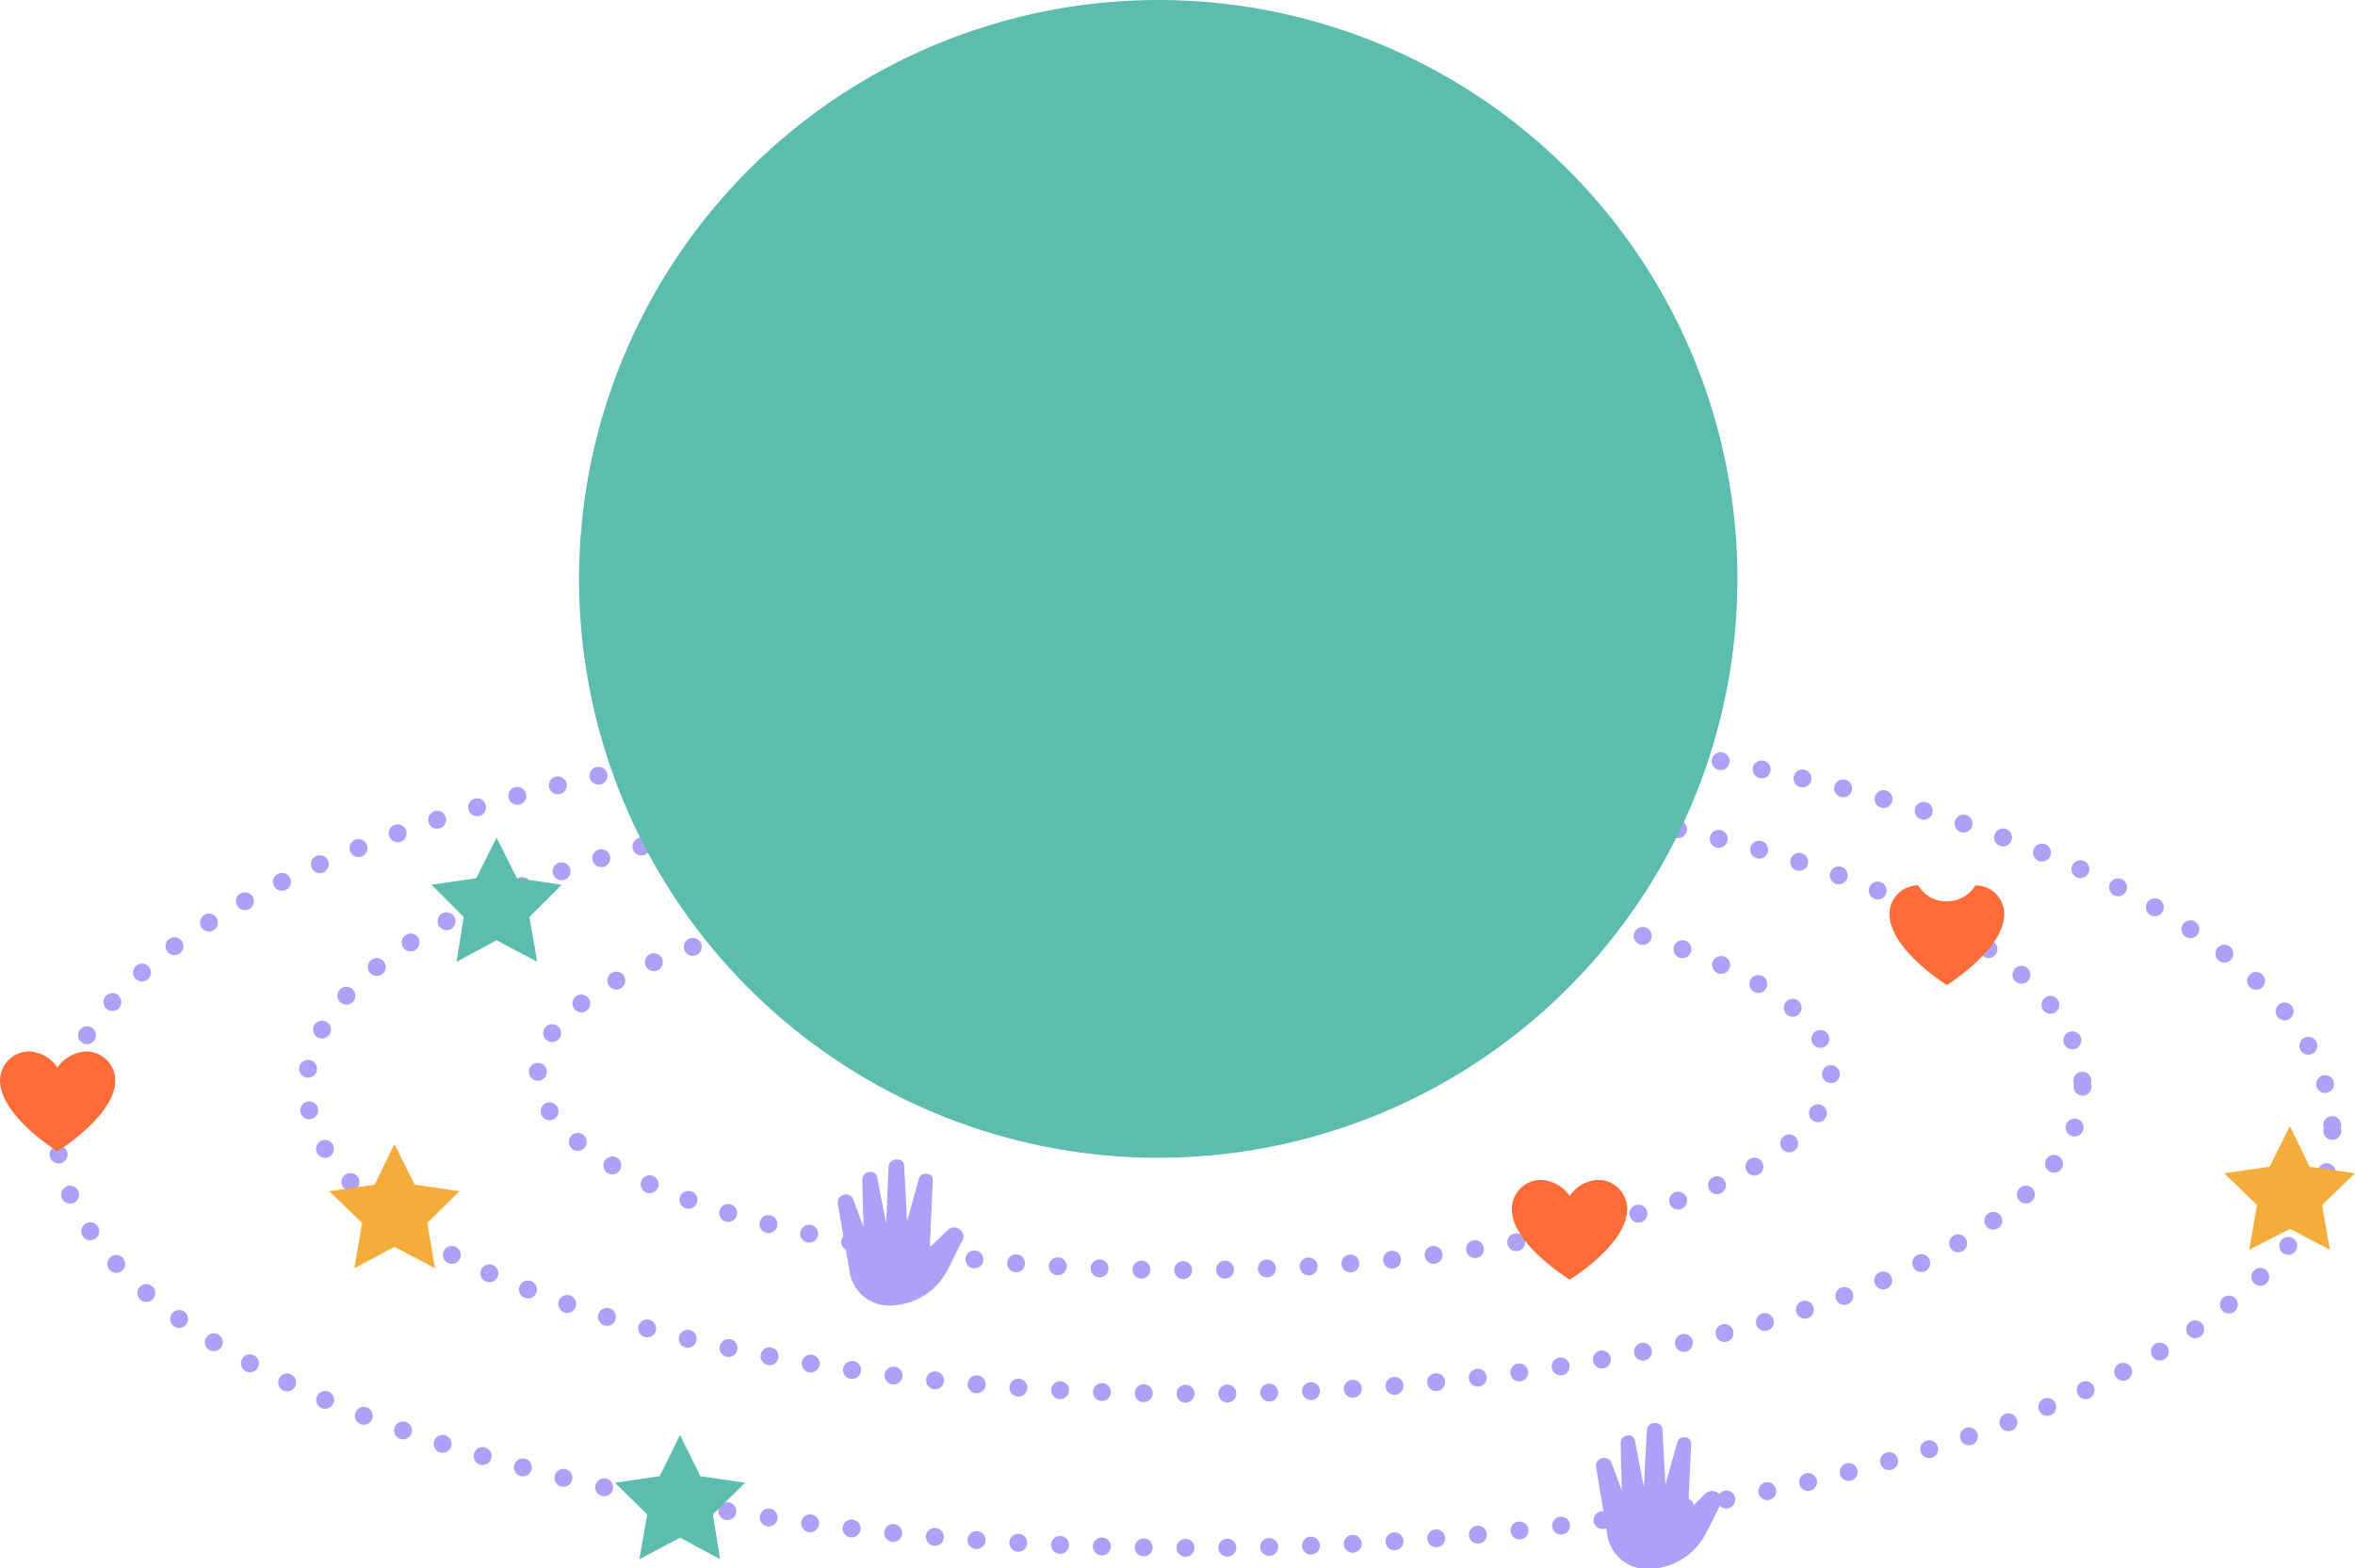
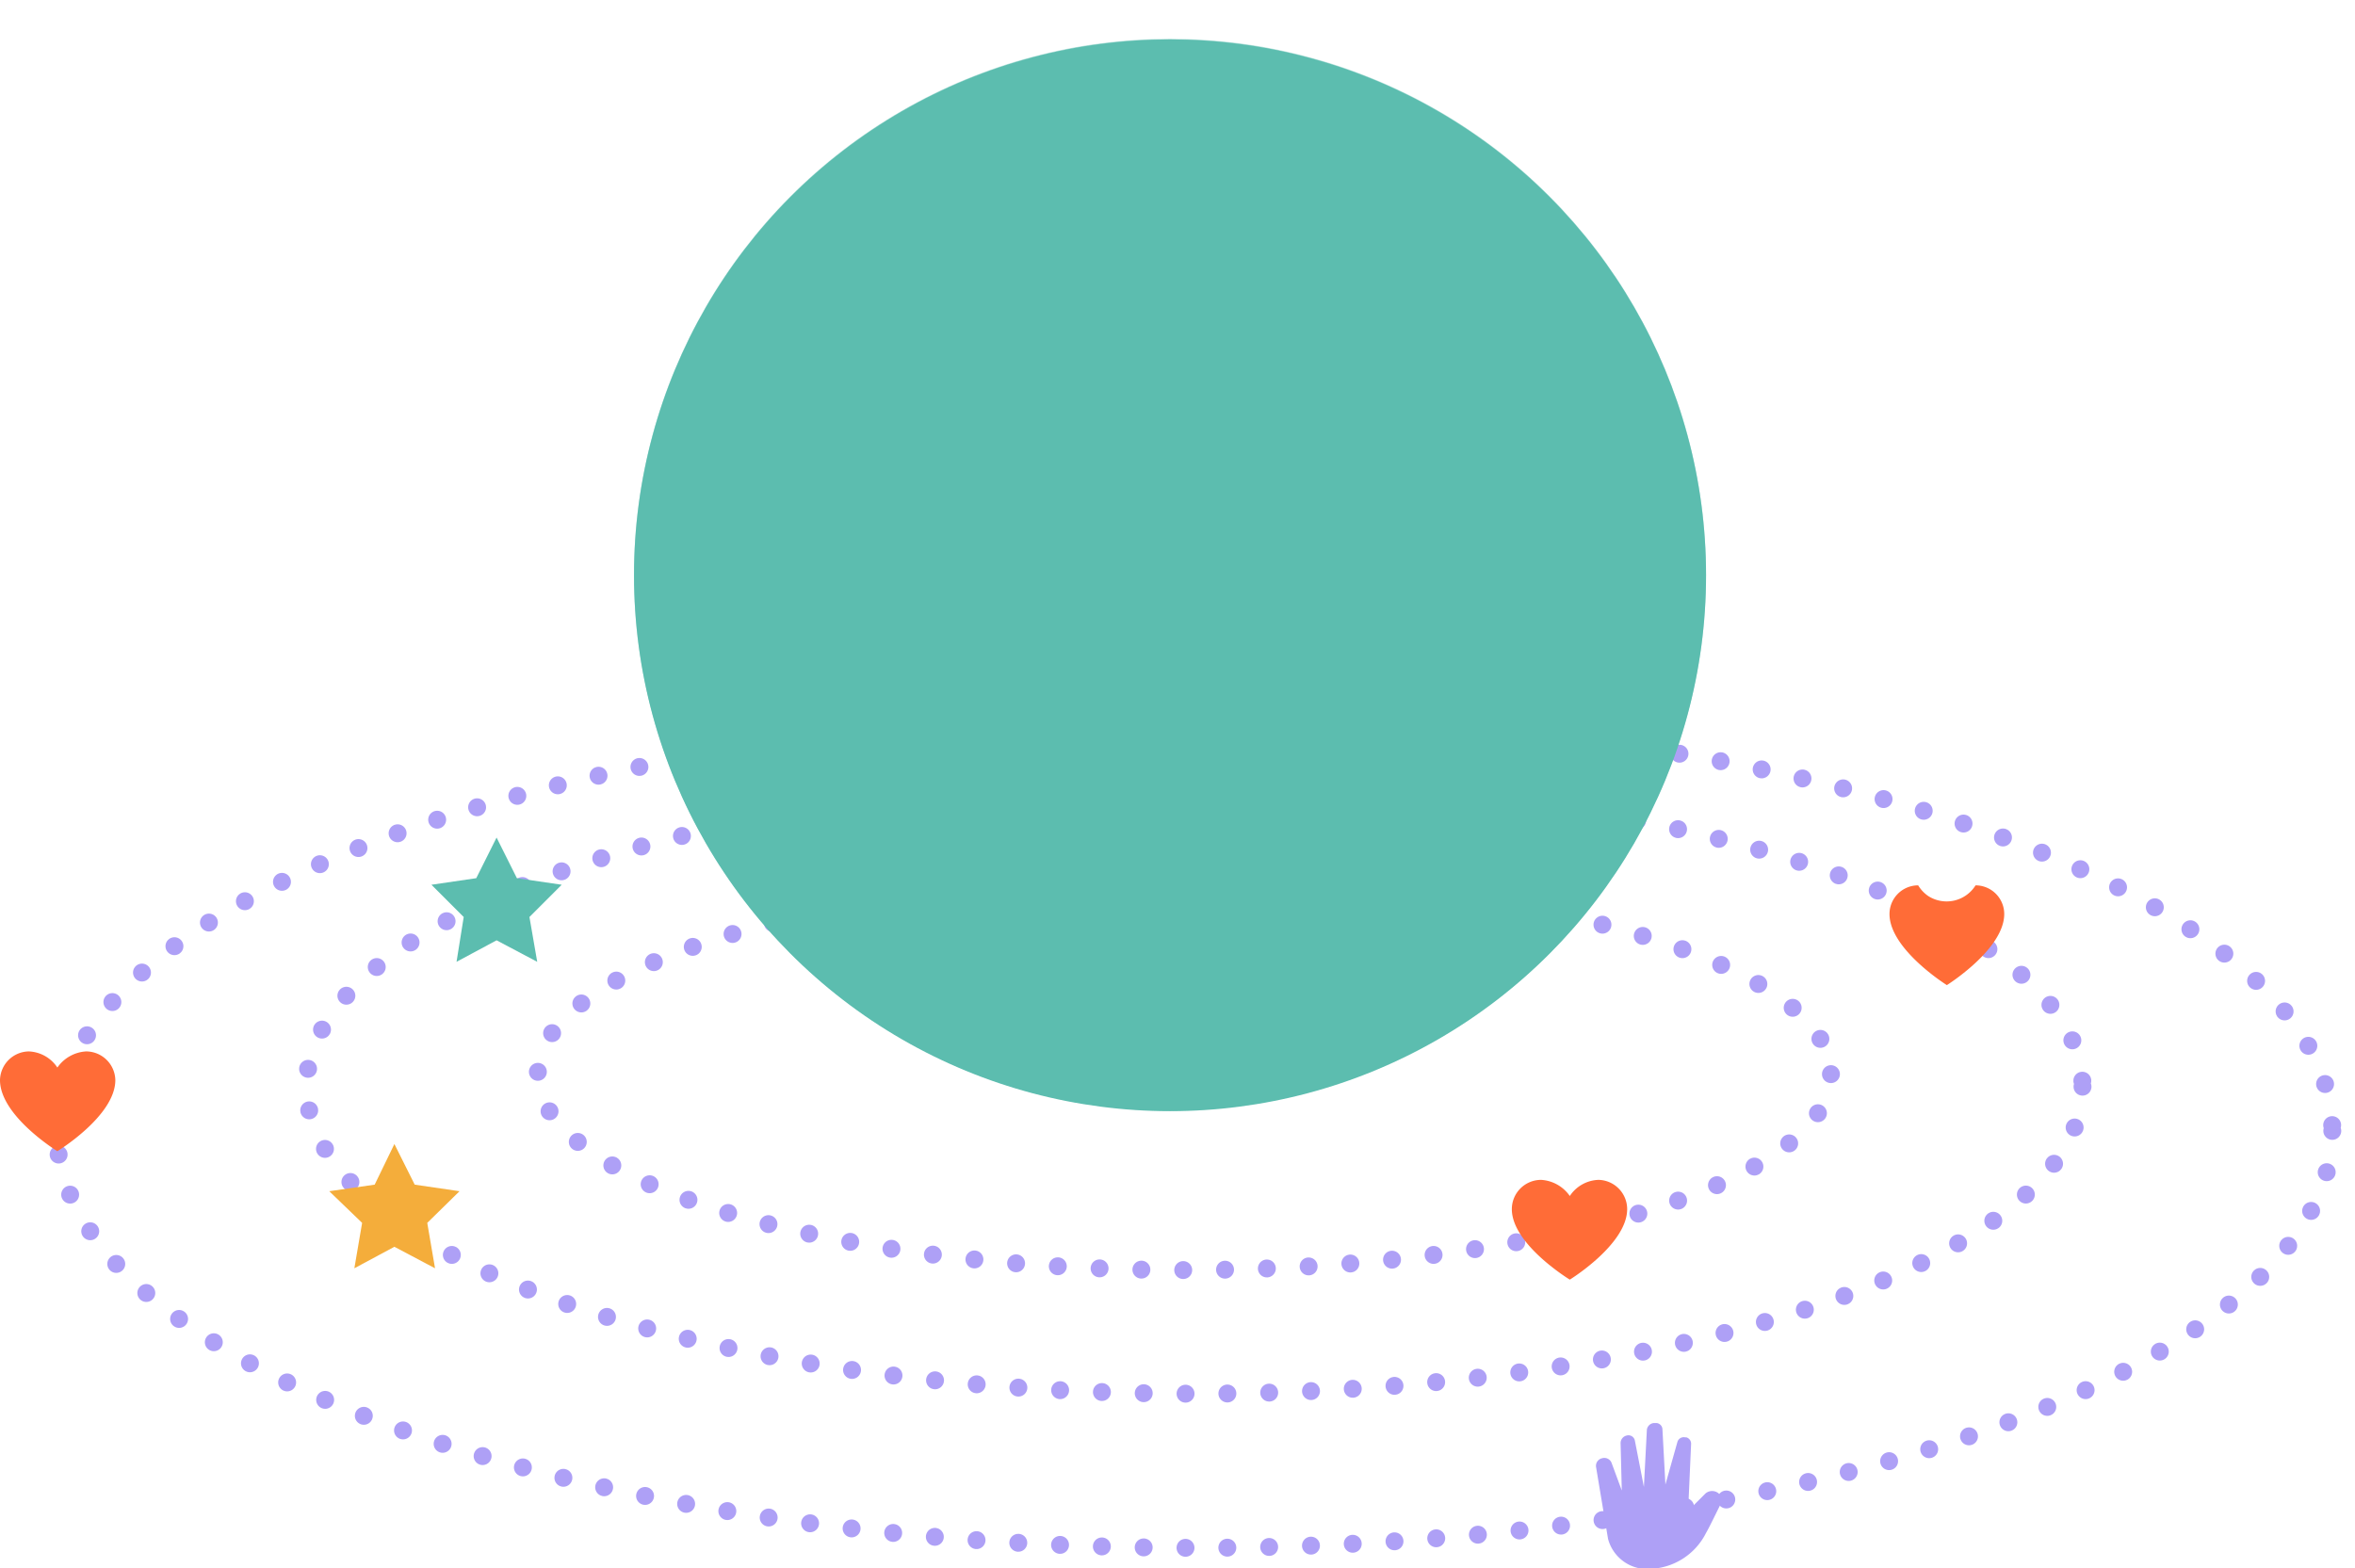
<svg xmlns="http://www.w3.org/2000/svg" viewBox="0 0 394.1 262.5">
  <defs>
    <style>.cls-1,.cls-5{isolation:isolate;}.cls-2{fill:#aea0f6;}.cls-3{fill:none;stroke:#aea0f6;stroke-linecap:round;stroke-linejoin:round;stroke-width:3px;stroke-dasharray:0 7;}.cls-4,.cls-5{fill:#5cbdaf;}.cls-5{opacity:0.44;mix-blend-mode:multiply;}.cls-6{fill:#ff6c37;}.cls-7{fill:#f4ad3b;}</style>
  </defs>
  <title> ThinkGive_WebGraphics</title>
  <g class="cls-1">
    <g id="Layer_1" data-name="Layer 1">
      <g id="Group_657" data-name="Group 657">
        <path id="Path_960" data-name="Path 960" class="cls-2" d="M287.5,249.9h0a1.7,1.7,0,0,0-2.1.1l-2.9,2.9.5-11.2a1.1,1.1,0,0,0-.8-1.1H282a1.1,1.1,0,0,0-1.3.8l-2,7.1-.5-9.3a1.1,1.1,0,0,0-1-1h-.4a1.3,1.3,0,0,0-1.2,1.1l-.5,9.6-1.5-7.7a1.1,1.1,0,0,0-1.4-.9h0a1.3,1.3,0,0,0-1,1.3l.2,7.9-1.7-4.6a1.3,1.3,0,0,0-1.6-.8h0a1.3,1.3,0,0,0-1,1.5l2,12a6.8,6.8,0,0,0,7.4,5,10.9,10.9,0,0,0,9-6c.7-1.2,2-4,2.6-5.1A1.6,1.6,0,0,0,287.5,249.9Z" />
        <ellipse id="Ellipse_140" data-name="Ellipse 140" class="cls-3" cx="199.9" cy="181.9" rx="148.6" ry="51.4" />
        <ellipse id="Ellipse_141" data-name="Ellipse 141" class="cls-3" cx="199.9" cy="189.3" rx="190.4" ry="69.8" />
        <ellipse id="Ellipse_142" data-name="Ellipse 142" class="cls-3" cx="198.2" cy="179.8" rx="108.2" ry="32.8" />
        <g id="Group_273" data-name="Group 273">
          <circle id="Ellipse_80" data-name="Ellipse 80" class="cls-4" cx="195.8" cy="96.3" r="89.7" />
          <circle id="Ellipse_80-2" data-name="Ellipse 80-2" class="cls-5" cx="195.8" cy="96.2" r="89.7" />
-           <path id="Path_288" data-name="Path 288" class="cls-4" d="M193.8,0A97,97,0,0,0,96.9,96.9h0a96.9,96.9,0,0,0,96.9,96.9h0A96.9,96.9,0,1,0,193.9,0Zm3.4,34.5c1.7,3.3.6,9.9-8.7,13.1l-12-23.4S192.9,19.3,197.2,34.5ZM170.5,177c-6.6.6-14.8,2.2-17-22.9-3.2-5.5-9.2-7.1-15.2-8.2s-7.1-13.6,0-23.5c-6-6.5-31.7-28.9-26.2-51.3,5.4-17.4,14.2-39.8,44.7-54,12,11.4,20.2,18,3.8,26.7-6.5,3.9-8.1,13.1,0,14.2,0,0,1.7-8.2,6.6-6s16.4,13.7,7.7,14.2-12.6,4.4-16.4,9.3-10.9,17.5-15.9,18-4.3-7.6-8.7-7.6-8.7,0-6.6,13.6c2.8,7.6,26.3,25.1,78.7,41.5C206.5,143.7,199.9,174.3,170.5,177Zm93.9-60.6a20.5,20.5,0,0,1-4.4,2.8c-3.3,1.6-32.2,10.3-31.1-14.8,2.2-6,17.5-37.6-12-50.2,3.2-6,13.6-7.6,13.6-7.6L212,16.5s58.4,7.1,64.4,67.2c0,9.3-.6,33.8-6,47.5-4.9-10.4-6-14.8-6-14.8Z" />
        </g>
        <path id="Path_953" data-name="Path 953" class="cls-6" d="M14.4,176a6.3,6.3,0,0,0-4.8,2.7A6,6,0,0,0,4.8,176,4.9,4.9,0,0,0,0,180.8H0c0,6,9.6,11.9,9.6,11.9s9.7-5.9,9.7-11.9a4.9,4.9,0,0,0-4.9-4.8Z" />
        <path id="Path_954" data-name="Path 954" class="cls-6" d="M330.6,148.2a5.7,5.7,0,0,1-7.9,1.8,5.8,5.8,0,0,1-1.7-1.8,4.8,4.8,0,0,0-4.8,4.8h0c0,5.9,9.6,11.9,9.6,11.9s9.6-6,9.6-11.9a4.8,4.8,0,0,0-4.8-4.8Z" />
        <path id="Path_954-2" data-name="Path 954-2" class="cls-6" d="M267.5,197.5a6,6,0,0,0-4.8,2.7,6.3,6.3,0,0,0-4.8-2.7,4.9,4.9,0,0,0-4.9,4.9h0c0,5.9,9.7,11.8,9.7,11.8s9.6-5.9,9.6-11.8a4.9,4.9,0,0,0-4.8-4.9Z" />
        <path id="Path_959" data-name="Path 959" class="cls-7" d="M66,191.5l3.4,6.8,7.5,1.1-5.4,5.3,1.3,7.6L66,208.7l-6.7,3.6,1.3-7.6-5.5-5.3,7.6-1.1Z" />
-         <path id="Path_956" data-name="Path 956" class="cls-7" d="M383.2,188.5l3.3,6.8,7.6,1.1-5.5,5.3,1.3,7.5-6.7-3.5-6.8,3.5,1.3-7.5-5.5-5.3,7.6-1.1Z" />
-         <path id="Path_956-2" data-name="Path 956-2" class="cls-4" d="M113.8,240.2l3.4,6.9,7.5,1.1-5.4,5.3,1.2,7.5-6.7-3.6L107,261l1.3-7.5-5.4-5.3,7.5-1.1Z" />
        <path id="Path_956-3" data-name="Path 956-3" class="cls-4" d="M83.1,140.2l3.4,6.8,7.5,1.1-5.4,5.4,1.3,7.5-6.8-3.6L76.4,161l1.2-7.5-5.4-5.4,7.5-1.1Z" />
-         <path id="Path_960-2" data-name="Path 960-2" class="cls-2" d="M160.6,205.8h0a1.5,1.5,0,0,0-2,.1l-3,2.9.5-11.3a1,1,0,0,0-.8-1h-.2a1.2,1.2,0,0,0-1.3.7l-2,7.2-.5-9.3a1,1,0,0,0-1-1h-.4a1.3,1.3,0,0,0-1.2,1.1l-.4,9.6-1.5-7.7a1.1,1.1,0,0,0-1.4-.9h-.1a1.3,1.3,0,0,0-1,1.3l.2,7.9-1.7-4.6a1.3,1.3,0,0,0-1.6-.8h0a1.3,1.3,0,0,0-1,1.5l2.1,12a6.7,6.7,0,0,0,7.3,5,10.9,10.9,0,0,0,9-6c.7-1.3,2-4.1,2.6-5.1A1.6,1.6,0,0,0,160.6,205.8Z" />
      </g>
    </g>
  </g>
</svg>